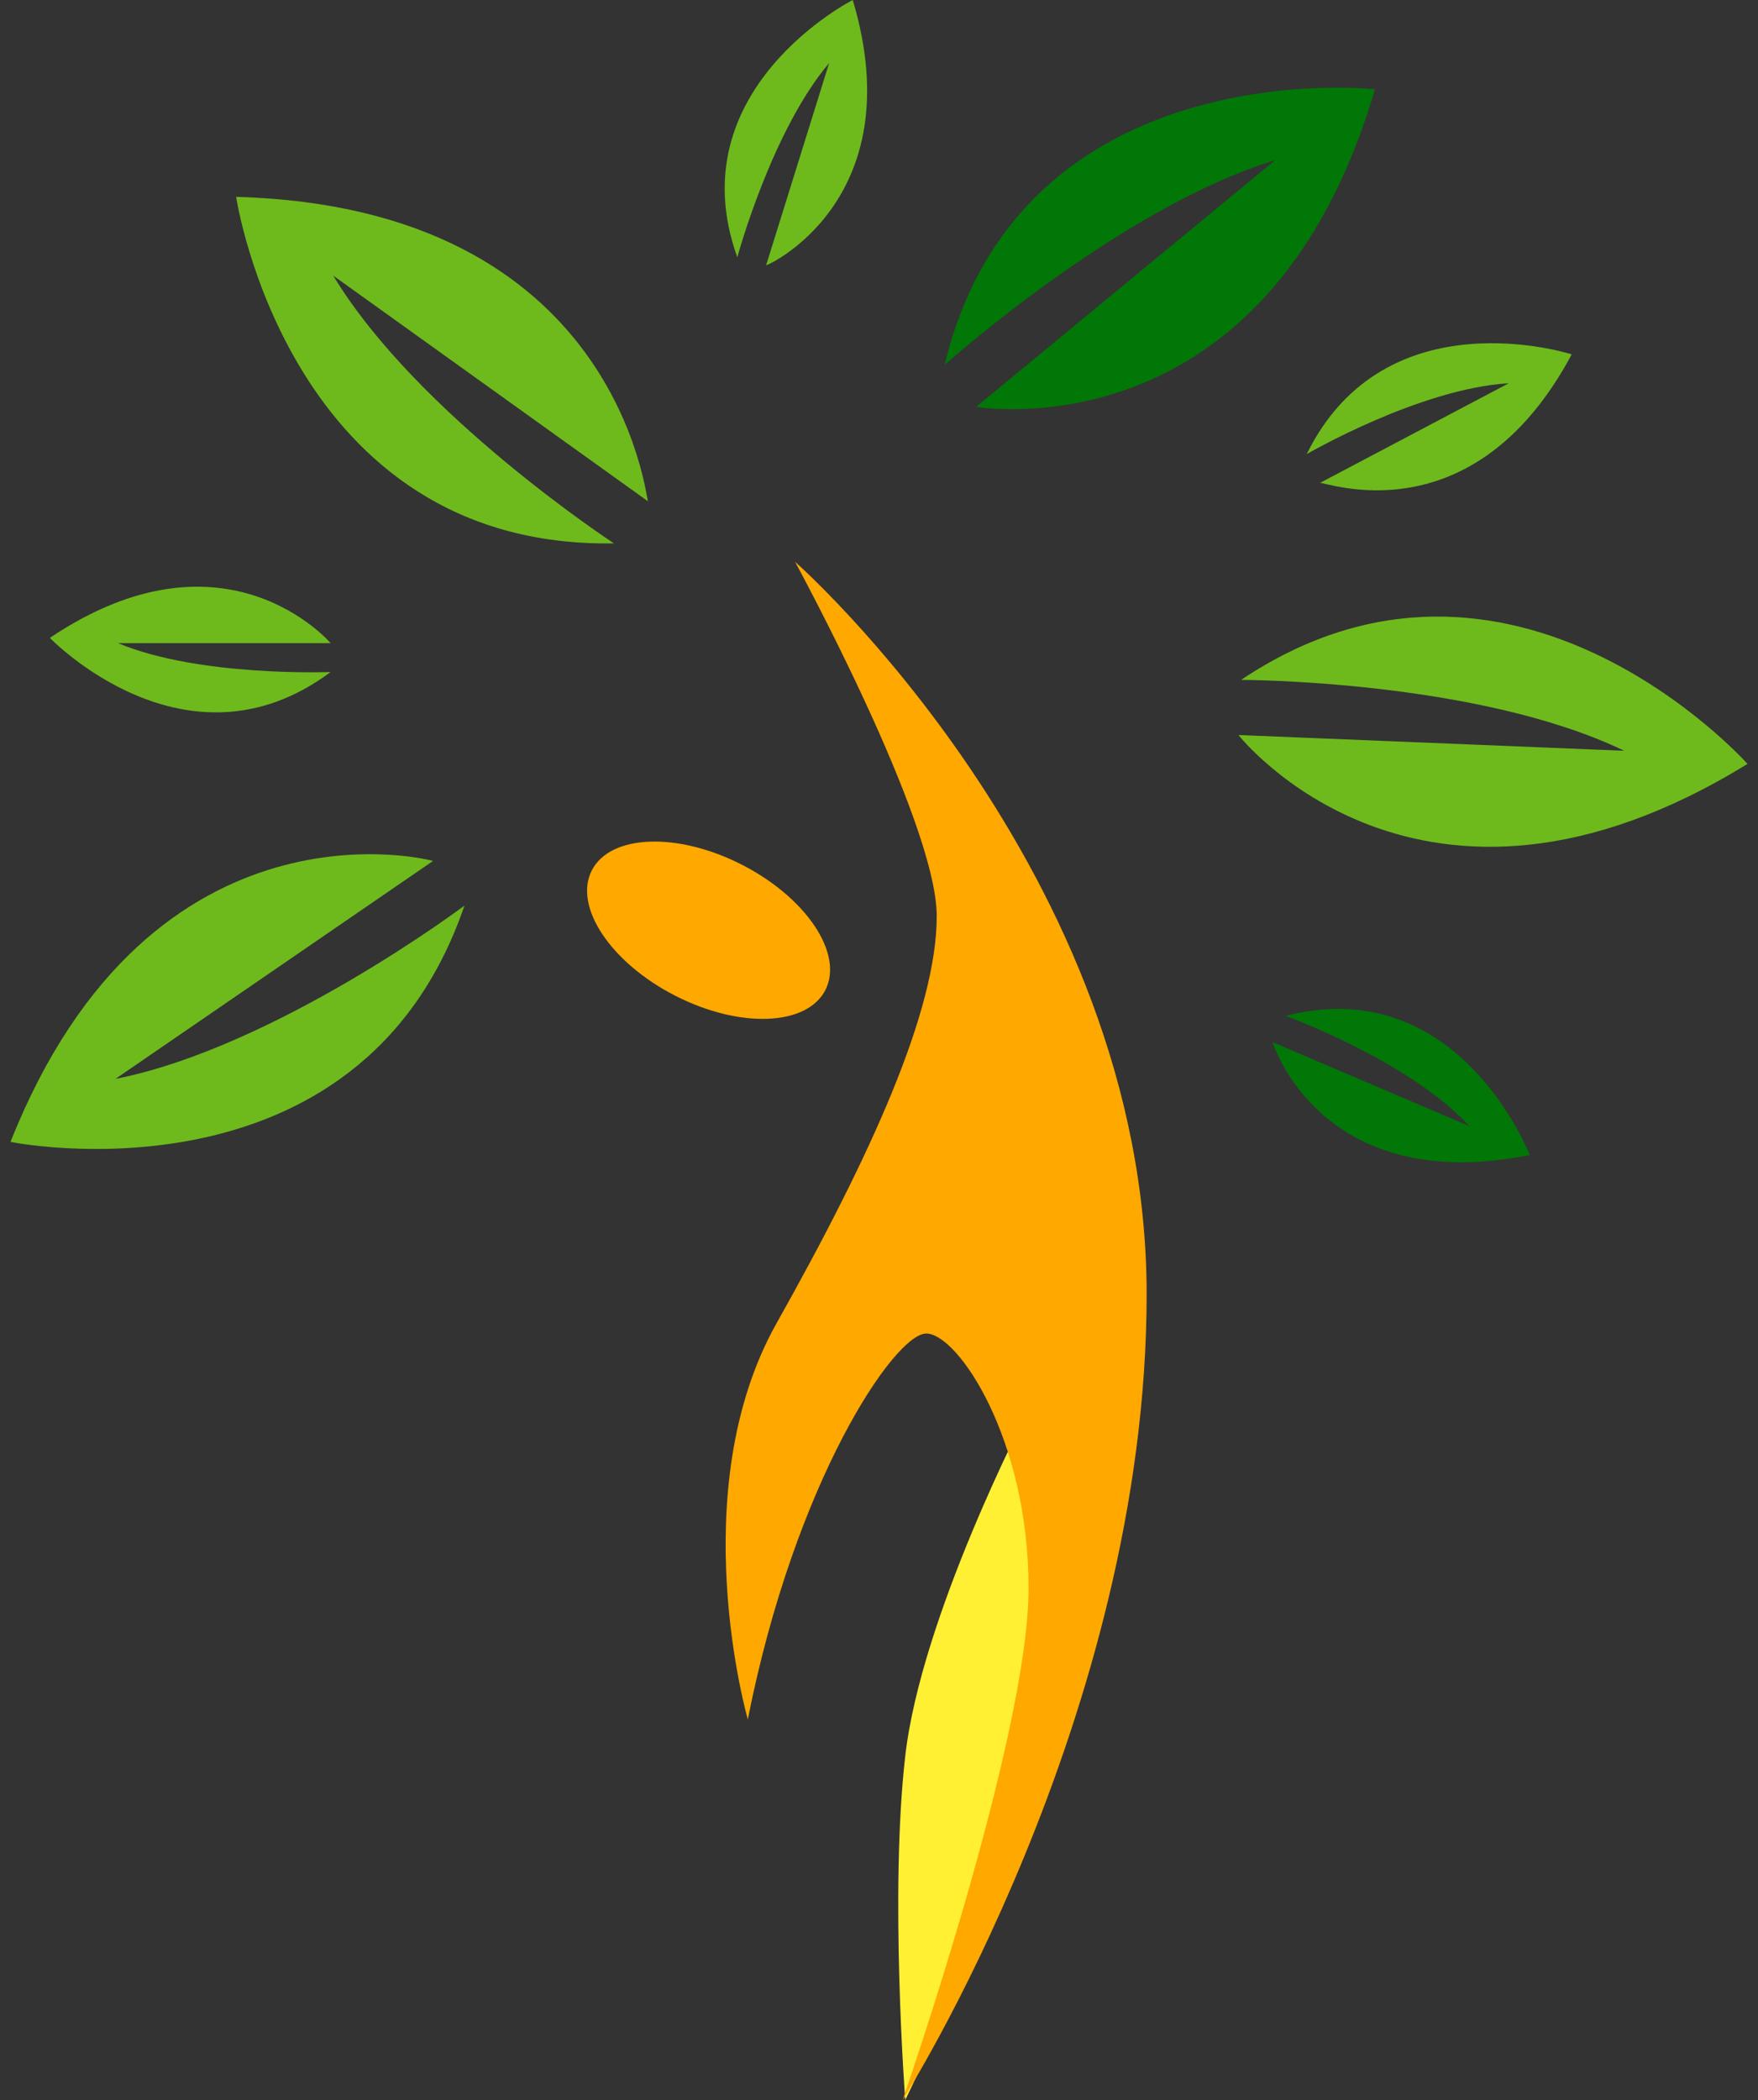
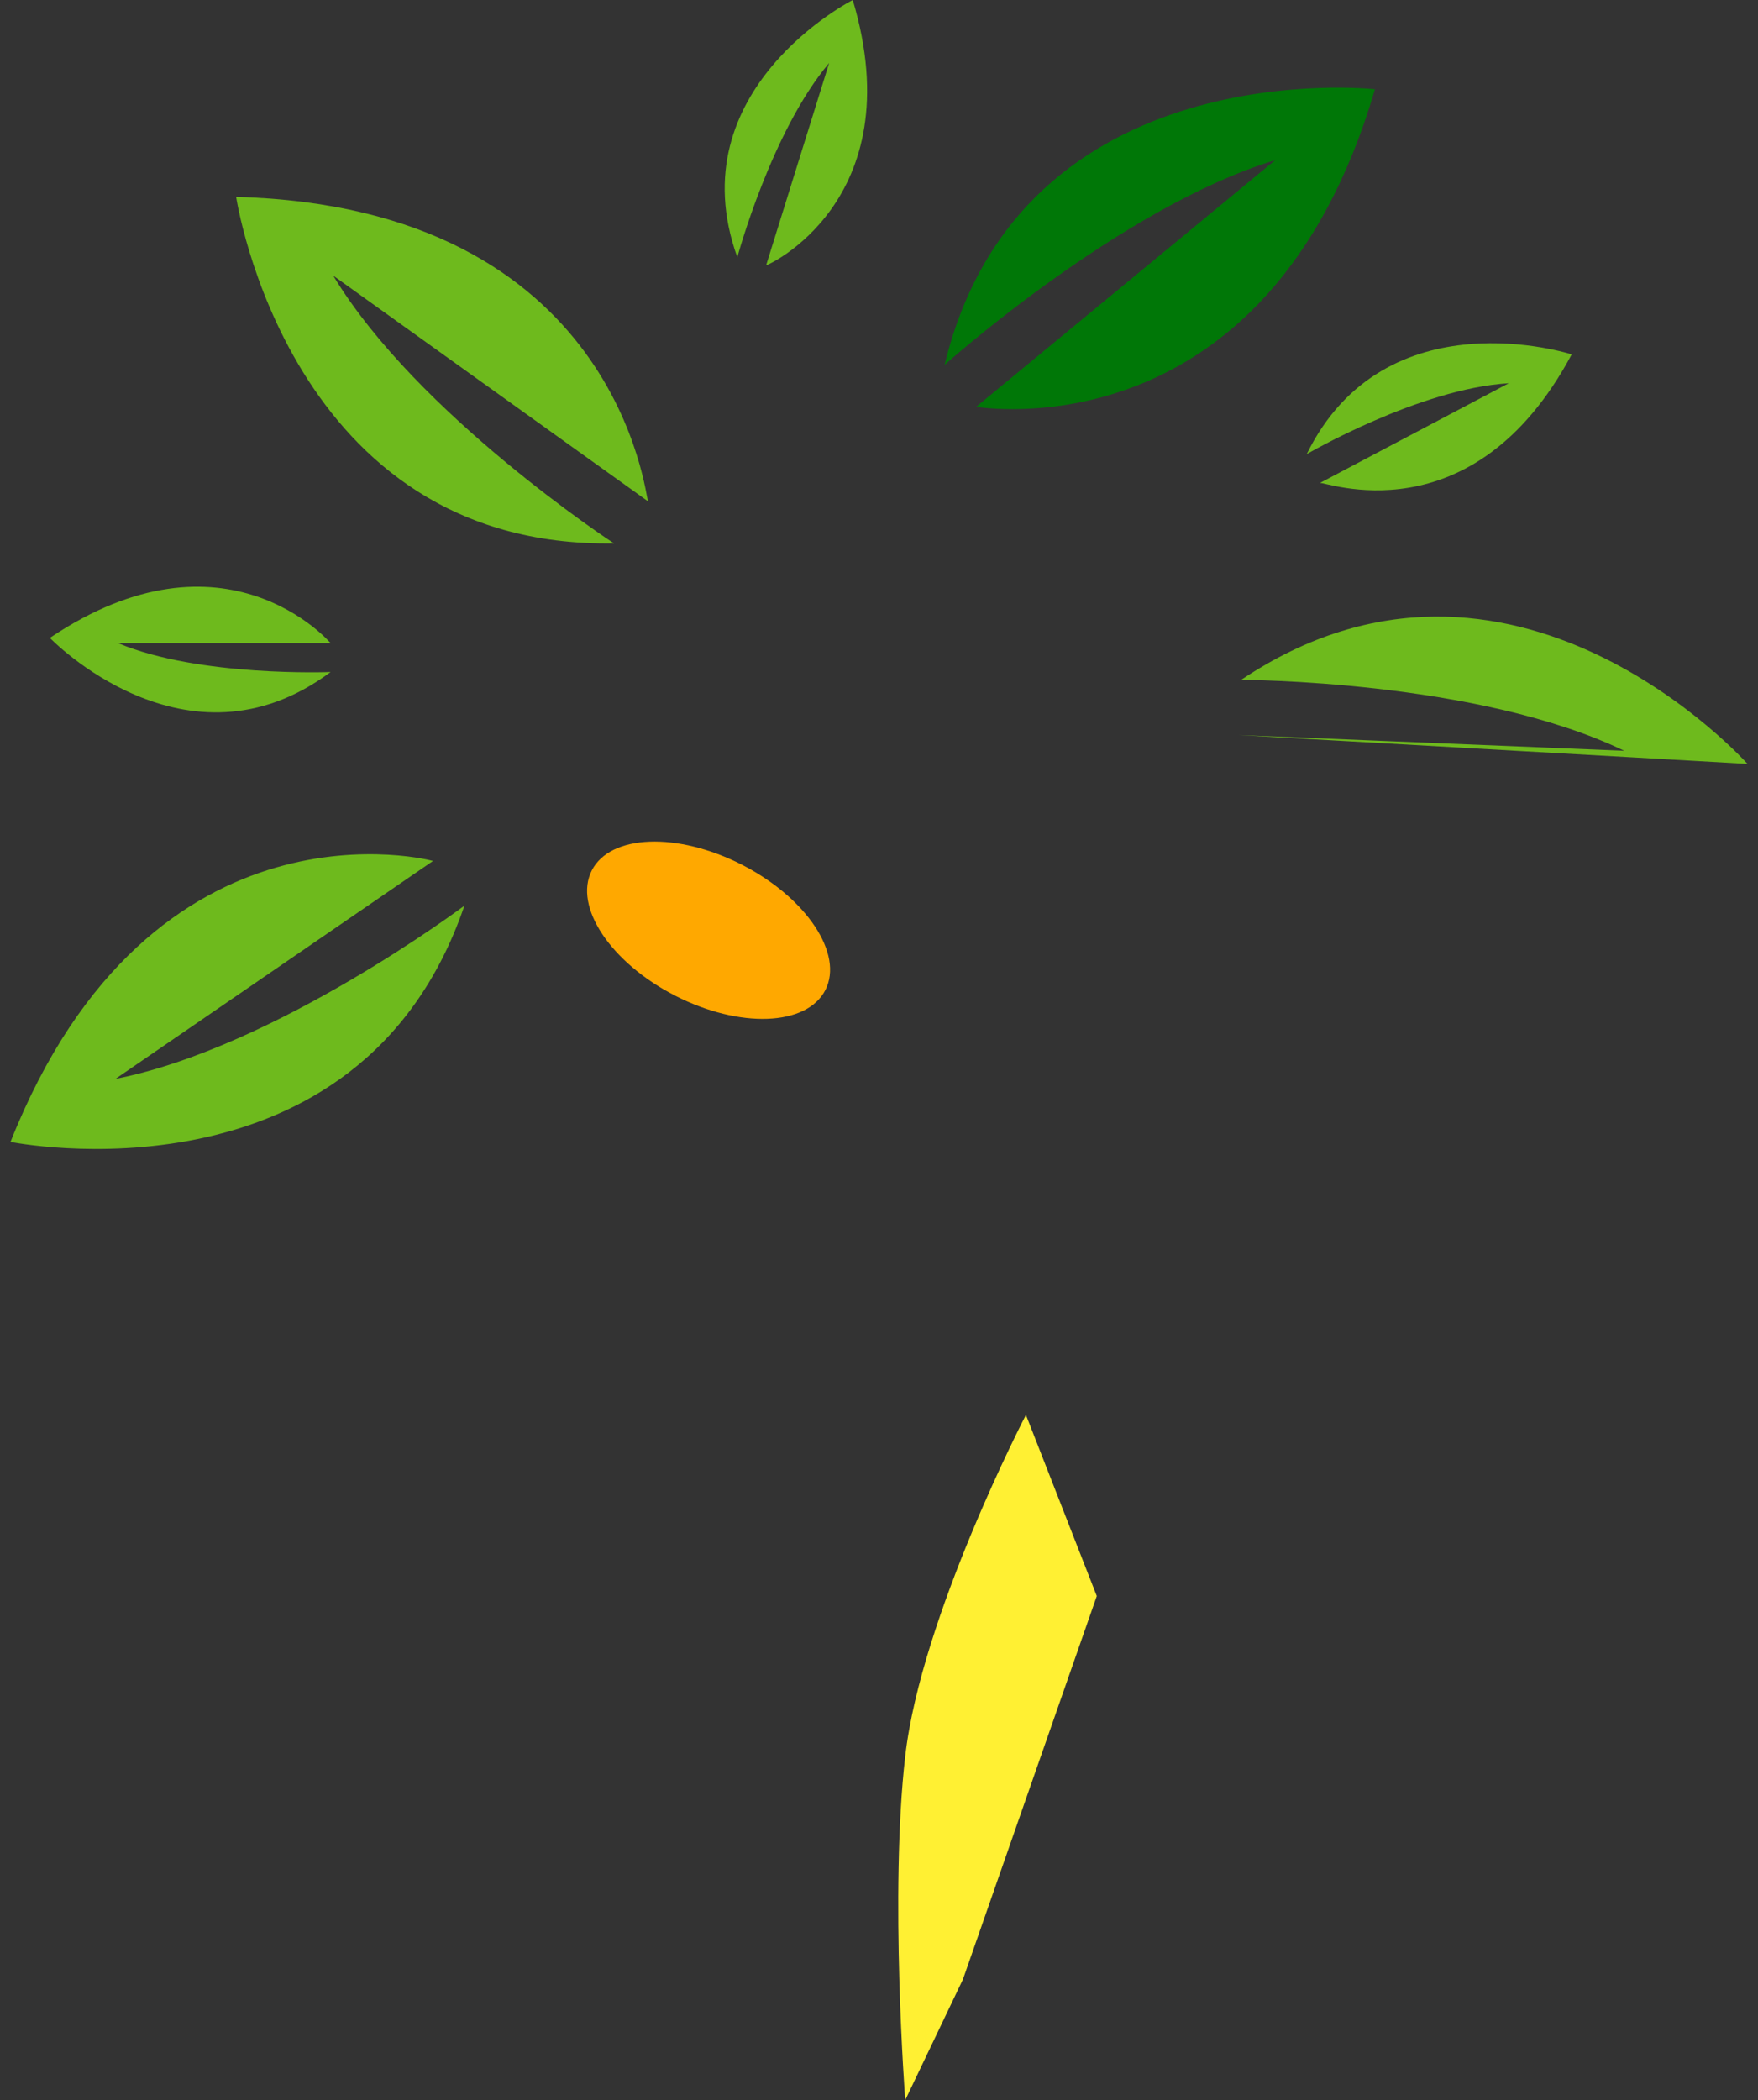
<svg xmlns="http://www.w3.org/2000/svg" version="1.1" id="Layer_1" x="0px" y="0px" viewBox="0 0 67 80" style="enable-background:new 0 0 67 80;" xml:space="preserve">
  <rect x="0" y="0" width="67" height="80" fill="#333333" stroke="none" />
  <style type="text/css">
	.st0{fill:#FFF033;}
	.st1{fill:#FFA800;}
	.st2{fill:#007707;}
	.st3{fill:#6EBA1D;}
</style>
  <g>
    <path class="st0" d="M39.1,53.9c0,0-4,7.7-4.6,13c-0.6,5.2,0,13.1,0,13.1l2.2-4.6l5.1-14.6L39.1,53.9z" />
-     <path class="st1" d="M30.3,21.4c0,0,13.4,11.8,13.4,27.9S34.4,80,34.4,80s4.8-13.8,4.8-19.5s-2.7-9.7-3.9-9.7s-5,5.6-6.8,14.7   c0,0-2.5-8.7,1.1-15.1s6.1-11.9,6.1-15.5S30.3,21.4,30.3,21.4z" />
    <ellipse transform="matrix(0.456 -0.89 0.89 0.456 -16.813 43.324)" class="st1" cx="27" cy="35.4" rx="2.8" ry="5" />
    <path class="st2" d="M52.4,3.4c0,0-13.5-1.5-16.4,10.5c0,0,6.7-6,12.6-7.8l-11.4,9.4C37.3,15.5,48.3,17.4,52.4,3.4z" />
-     <path class="st3" d="M66.6,29.1c0,0-9-10.1-19.3-3.2c0,0,9,0,14.6,2.7L47.2,28C47.2,28,54.1,36.8,66.6,29.1z" />
-     <path class="st2" d="M58.3,44c0,0-2.7-7-9.3-5.3c0,0,4.7,1.7,7,4.2l-7.5-3.2C48.5,39.7,50.3,45.6,58.3,44z" />
+     <path class="st3" d="M66.6,29.1c0,0-9-10.1-19.3-3.2c0,0,9,0,14.6,2.7L47.2,28z" />
    <path class="st3" d="M59.9,13.5c0,0-7.1-2.3-10.1,3.8c0,0,4.3-2.5,7.7-2.7l-7.2,3.8C50.4,18.3,56.1,20.6,59.9,13.5z" />
    <path class="st3" d="M32.5,0c0,0-6.7,3.4-4.4,9.8c0,0,1.3-4.8,3.5-7.4l-2.4,7.7C29.1,10.2,34.8,7.7,32.5,0z" />
    <path class="st3" d="M1.9,24.3c0,0,5.2,5.4,10.7,1.3c0,0-5,0.2-8.1-1.1l8.1,0C12.6,24.5,8.6,19.8,1.9,24.3z" />
    <path class="st3" d="M9,7.5c0,0,2,13.4,14.4,13.2c0,0-7.5-4.9-10.7-10.2l12,8.6C24.6,19,23.6,7.9,9,7.5z" />
    <path class="st3" d="M0.4,43.5c0,0,13.3,2.7,17.3-9c0,0-7.2,5.4-13.3,6.6l12.1-8.3C16.6,32.8,5.8,29.9,0.4,43.5z" />
  </g>
</svg>